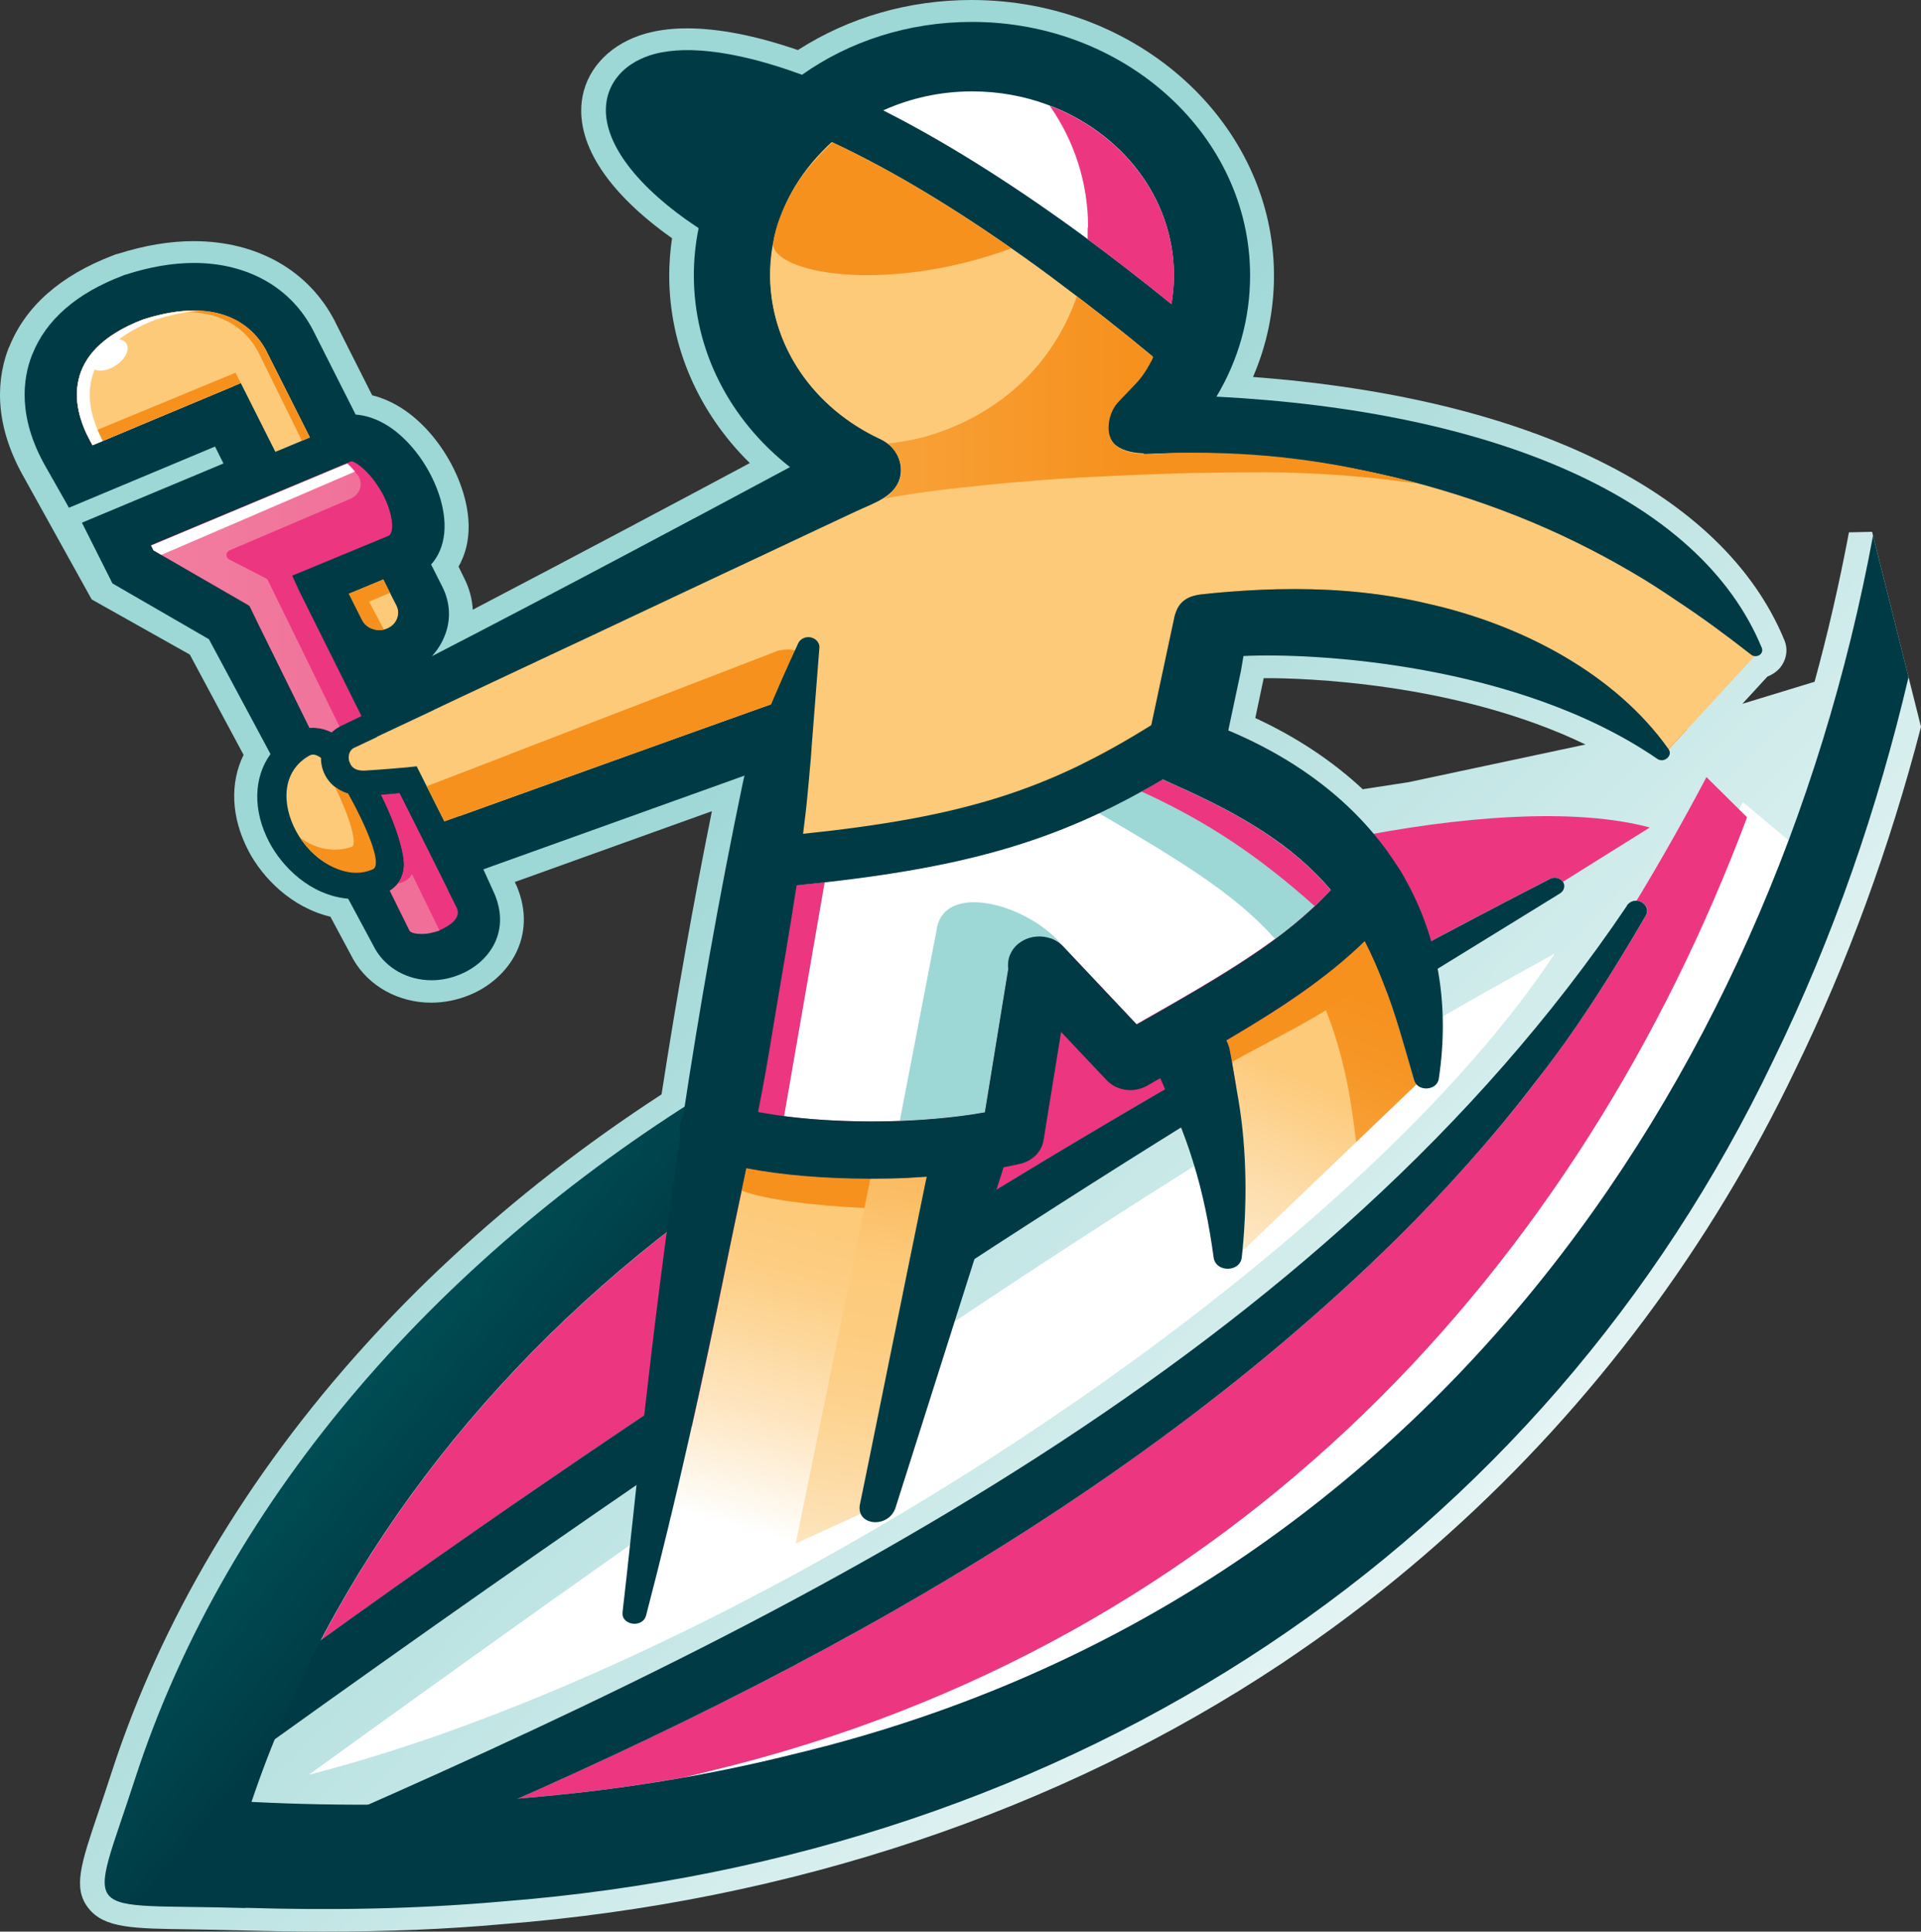
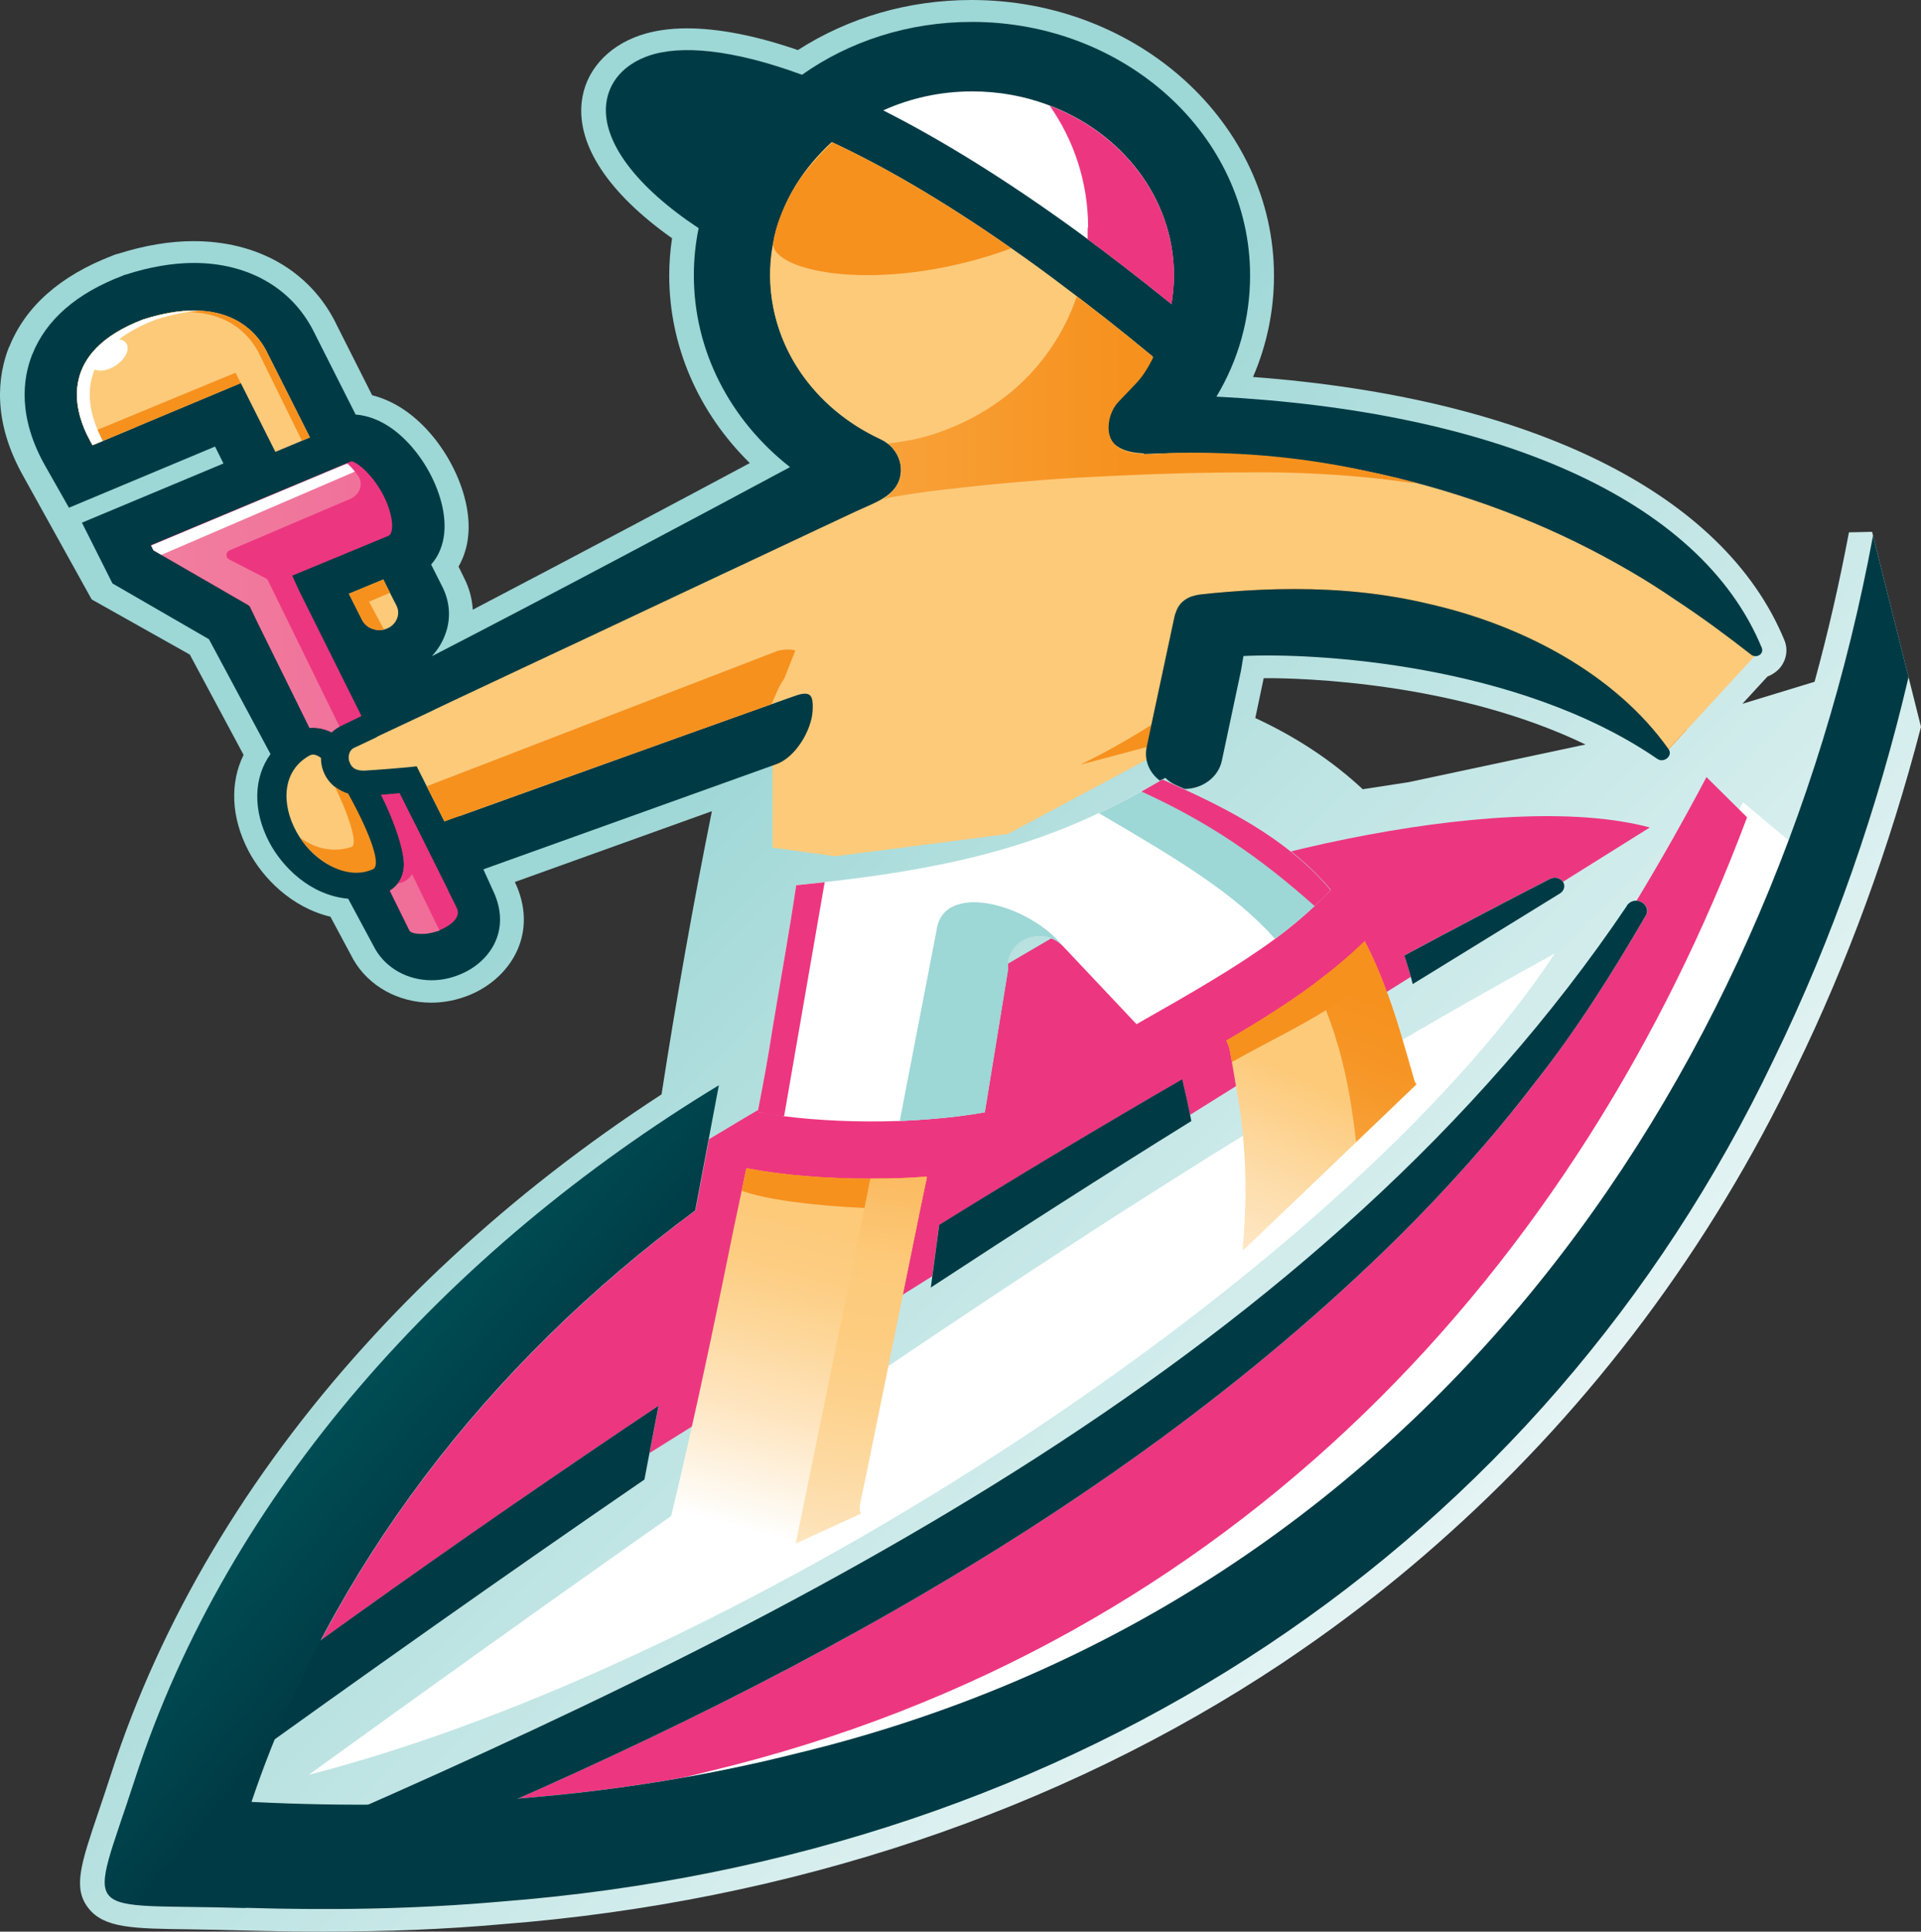
<svg xmlns="http://www.w3.org/2000/svg" xmlns:xlink="http://www.w3.org/1999/xlink" id="Layer_2" viewBox="0 0 185 186">
  <rect x="0" y="0" width="185" height="186" fill="#333333" stroke="none" />
  <defs>
    <style>.cls-1{fill:url(#linear-gradient);}.cls-2{fill:#003b45;}.cls-3{fill:#ed3680;}.cls-4{fill:#fdca7a;}.cls-5{fill:#fff;}.cls-6{fill:#f6911e;}.cls-7{fill:#9dd7d6;}.cls-8{fill:url(#linear-gradient-8);}.cls-9{fill:url(#linear-gradient-9);}.cls-10{fill:url(#linear-gradient-3);}.cls-11{fill:url(#linear-gradient-4);}.cls-12{fill:url(#linear-gradient-2);}.cls-13{fill:url(#linear-gradient-6);}.cls-14{fill:url(#linear-gradient-7);}.cls-15{fill:url(#linear-gradient-5);}.cls-16{fill:url(#linear-gradient-14);}.cls-17{fill:url(#linear-gradient-15);}.cls-18{fill:url(#linear-gradient-16);}.cls-19{fill:url(#linear-gradient-17);}.cls-20{fill:url(#linear-gradient-13);}.cls-21{fill:url(#linear-gradient-12);}.cls-22{fill:url(#linear-gradient-10);}.cls-23{fill:url(#linear-gradient-11);}</style>
    <linearGradient id="linear-gradient" x1="-506.75" y1="341" x2="-380.07" y2="217.1" gradientTransform="translate(564 422.15) scale(1 -1)" gradientUnits="userSpaceOnUse">
      <stop offset="0" stop-color="#9dd7d6" />
      <stop offset=".2" stop-color="#b7e1e0" />
      <stop offset=".53" stop-color="#def1f1" />
      <stop offset=".79" stop-color="#f6fbfb" />
      <stop offset=".95" stop-color="#fff" />
    </linearGradient>
    <linearGradient id="linear-gradient-2" x1="-566.19" y1="402.72" x2="-421.77" y2="265.71" gradientTransform="translate(564 422.15) scale(1 -1)" gradientUnits="userSpaceOnUse">
      <stop offset=".03" stop-color="#9dd7d6" />
      <stop offset=".06" stop-color="#bae3e2" />
      <stop offset=".09" stop-color="#d3edec" />
      <stop offset=".12" stop-color="#e7f5f4" />
      <stop offset=".16" stop-color="#f4fafa" />
      <stop offset=".21" stop-color="#fcfefe" />
      <stop offset=".31" stop-color="#fff" />
    </linearGradient>
    <linearGradient id="linear-gradient-3" x1="-583.51" y1="355.81" x2="-413.45" y2="277.83" gradientTransform="translate(564 422.15) scale(1 -1)" gradientUnits="userSpaceOnUse">
      <stop offset="0" stop-color="#9dd7d6" />
      <stop offset=".04" stop-color="#aeb3c3" />
      <stop offset=".1" stop-color="#c97ea6" />
      <stop offset=".16" stop-color="#dc5691" />
      <stop offset=".21" stop-color="#e83e84" />
      <stop offset=".24" stop-color="#ed3680" />
    </linearGradient>
    <linearGradient id="linear-gradient-4" x1="-562.88" y1="401.44" x2="-419.31" y2="261.54" gradientTransform="translate(564 422.15) scale(1 -1)" gradientUnits="userSpaceOnUse">
      <stop offset="0" stop-color="#9dd7d6" />
      <stop offset=".05" stop-color="#aeb3c3" />
      <stop offset=".14" stop-color="#c97ea6" />
      <stop offset=".21" stop-color="#dc5691" />
      <stop offset=".27" stop-color="#e83e84" />
      <stop offset=".31" stop-color="#ed3680" />
    </linearGradient>
    <linearGradient id="linear-gradient-5" x1="-597.98" y1="408.37" x2="-440.48" y2="259.48" gradientTransform="translate(564 422.15) scale(1 -1)" gradientUnits="userSpaceOnUse">
      <stop offset=".06" stop-color="#9dd7d6" />
      <stop offset=".09" stop-color="#7db8b9" />
      <stop offset=".14" stop-color="#488287" />
      <stop offset=".18" stop-color="#205b63" />
      <stop offset=".22" stop-color="#08434d" />
      <stop offset=".24" stop-color="#003b45" />
    </linearGradient>
    <linearGradient id="linear-gradient-6" x1="-454.92" y1="279.94" x2="-399.3" y2="402.1" gradientTransform="translate(564 422.15) scale(1 -1)" gradientUnits="userSpaceOnUse">
      <stop offset="0" stop-color="#fff" />
      <stop offset=".04" stop-color="#fefcf9" />
      <stop offset=".1" stop-color="#fef5e8" />
      <stop offset=".17" stop-color="#feeacc" />
      <stop offset=".24" stop-color="#fddba6" />
      <stop offset=".31" stop-color="#fdca7a" />
    </linearGradient>
    <linearGradient id="linear-gradient-7" x1="-493.46" y1="267.79" x2="-462.06" y2="383.6" gradientTransform="translate(564 422.15) scale(1 -1)" gradientUnits="userSpaceOnUse">
      <stop offset=".06" stop-color="#fff" />
      <stop offset=".07" stop-color="#fefcf7" />
      <stop offset=".15" stop-color="#fee6c2" />
      <stop offset=".22" stop-color="#fdd79a" />
      <stop offset=".27" stop-color="#fdcd82" />
      <stop offset=".31" stop-color="#fdca7a" />
    </linearGradient>
    <linearGradient id="linear-gradient-8" x1="-460.48" y1="254.67" x2="-421.47" y2="349.37" gradientTransform="translate(564 422.15) scale(1 -1)" gradientUnits="userSpaceOnUse">
      <stop offset="0" stop-color="#fff" />
      <stop offset=".06" stop-color="#fef9f1" />
      <stop offset=".18" stop-color="#feebcd" />
      <stop offset=".34" stop-color="#fdd493" />
      <stop offset=".41" stop-color="#fdca7a" />
      <stop offset=".46" stop-color="#fbbd65" />
      <stop offset=".59" stop-color="#f8a53e" />
      <stop offset=".69" stop-color="#f69626" />
      <stop offset=".75" stop-color="#f6911e" />
    </linearGradient>
    <linearGradient id="linear-gradient-9" x1="-485.37" y1="259.48" x2="-469.83" y2="373.75" gradientTransform="translate(564 422.15) scale(1 -1)" gradientUnits="userSpaceOnUse">
      <stop offset="0" stop-color="#fefcf8" />
      <stop offset=".09" stop-color="#feeacb" />
      <stop offset=".17" stop-color="#fddca8" />
      <stop offset=".24" stop-color="#fdd28e" />
      <stop offset=".3" stop-color="#fdcc7f" />
      <stop offset=".36" stop-color="#fdca7a" />
      <stop offset=".42" stop-color="#fbbd65" />
      <stop offset=".56" stop-color="#f8a53e" />
      <stop offset=".68" stop-color="#f69626" />
      <stop offset=".75" stop-color="#f6911e" />
    </linearGradient>
    <linearGradient id="linear-gradient-10" x1="-518.27" y1="268.2" x2="-380.39" y2="380.74" gradientTransform="translate(564 422.15) scale(1 -1)" gradientUnits="userSpaceOnUse">
      <stop offset="0" stop-color="#fff" />
      <stop offset=".05" stop-color="#fefcf9" />
      <stop offset=".12" stop-color="#fef5e8" />
      <stop offset=".21" stop-color="#feeacc" />
      <stop offset=".29" stop-color="#fddba6" />
      <stop offset=".38" stop-color="#fdca7a" />
    </linearGradient>
    <linearGradient id="linear-gradient-11" x1="-573.25" y1="313.54" x2="-502.47" y2="335.91" xlink:href="#linear-gradient-8" />
    <linearGradient id="linear-gradient-12" x1="-416.37" y1="261.75" x2="-567.74" y2="387.47" gradientTransform="translate(564 422.15) scale(1 -1)" gradientUnits="userSpaceOnUse">
      <stop offset=".45" stop-color="#003b45" />
      <stop offset="1" stop-color="#00b7af" />
    </linearGradient>
    <linearGradient id="linear-gradient-13" x1="-564.06" y1="371.57" x2="-379.1" y2="371.57" gradientTransform="translate(564 422.15) scale(1 -1)" gradientUnits="userSpaceOnUse">
      <stop offset=".06" stop-color="#9dd7d6" />
      <stop offset=".1" stop-color="#8abcbc" />
      <stop offset=".23" stop-color="#526d6f" />
      <stop offset=".25" stop-color="#476669" />
      <stop offset=".33" stop-color="#204f55" />
      <stop offset=".4" stop-color="#084049" />
      <stop offset=".44" stop-color="#003b45" />
    </linearGradient>
    <linearGradient id="linear-gradient-14" x1="-563.94" y1="355.8" x2="-378.88" y2="355.8" xlink:href="#linear-gradient-5" />
    <linearGradient id="linear-gradient-15" x1="-564" y1="335.94" x2="-379" y2="335.94" gradientTransform="translate(564 422.15) scale(1 -1)" gradientUnits="userSpaceOnUse">
      <stop offset="0" stop-color="#f289a4" />
      <stop offset=".09" stop-color="#f17d9f" />
      <stop offset=".43" stop-color="#ee568e" />
      <stop offset=".7" stop-color="#ed3e83" />
      <stop offset=".87" stop-color="#ed3680" />
    </linearGradient>
    <linearGradient id="linear-gradient-16" x1="-564.16" y1="364.54" x2="-379.14" y2="364.54" xlink:href="#linear-gradient-15" />
    <linearGradient id="linear-gradient-17" x1="-534.16" y1="383.84" x2="-455.64" y2="383.84" gradientTransform="translate(564 422.15) scale(1 -1)" gradientUnits="userSpaceOnUse">
      <stop offset="0" stop-color="#fdca7a" />
      <stop offset="1" stop-color="#f6911e" />
    </linearGradient>
  </defs>
  <g id="Layer_1-2">
    <path class="cls-1" d="M.88,33.43c1.56-3.92,4.91-6.88,9.96-8.82l.31-.12,.21-.05c2.55-.81,5-1.22,7.28-1.22,6.11,0,11.09,2.81,13.62,7.73l.09,.19,3.49,6.92c.99,.25,1.95,.67,2.88,1.27,3.94,2.54,6.8,8.06,6.37,12.25-.1,1.08-.42,2.08-.93,2.98l.55,1.12c.49,.97,.76,1.99,.82,3.03,9.93-5.19,20.93-11.04,26.68-14.12-4.97-4.88-7.76-11.31-7.76-18.06,0-1.19,.09-2.39,.27-3.59-6.08-4.3-9.17-8.93-8.7-13.12,.33-2.92,2.41-5.31,5.59-6.41,1.32-.45,2.85-.68,4.55-.68,3.04,0,6.64,.7,10.68,2.09,4.91-3.15,10.67-4.82,16.72-4.82,16.06,0,29.13,11.91,29.13,26.55,0,3.36-.69,6.68-2.02,9.75,26.79,2.02,45.35,11.19,51.18,25.36,.38,.93,.18,1.98-.52,2.75-.32,.33-.69,.57-1.12,.74l-2.41,2.62,6.95-2.12c1.29-4.7,2.4-9.55,3.31-14.39l2.23-.05,4.71,18.78c-3.03,11.65-7.09,22.73-12.08,32.96-8.16,17.08-19.54,32.29-33.41,44.74-3.1,2.8-6.34,5.46-9.68,7.96-2.08,1.57-4.23,3.07-6.4,4.53-21.45,14.27-47.4,22.94-75.02,25.1-5.45,.49-11.1,.72-17.26,.72-2.44,0-4.99-.04-7.6-.11-1.99-.06-3.73-.08-5.24-.11-5.5-.07-8.26-.11-9.78-2.02-1.54-1.94-.75-4.26,.97-9.34,.37-1.09,.78-2.31,1.23-3.7,4.76-14.68,13.09-28.65,24.35-41.1,2.62-2.9,5.39-5.72,8.33-8.44,6.13-5.71,12.93-11.01,20.3-15.8,1.44-9.3,3.07-18.45,4.85-27.27l-18.98,6.82,.19,.41c2.02,4.81-.75,8.9-4.52,10.46-1.2,.49-2.44,.75-3.72,.75-3.15,0-6.01-1.58-7.49-4.14l-2.22-4.14c-3.79-.9-6.55-3.78-7.88-6.32-1.71-3.25-1.8-6.6-.48-9.26l-5.18-9.66-9.45-5.31-6.53-11.77C-.81,40.48-.2,36.14,.86,33.43h.01Zm130.39,42.56l4.37-.67,17.05-3.63c-12.55-6.05-27.49-6.39-30.67-6.39h-.32l-.81,3.84c3.97,1.84,7.45,4.15,10.35,6.86h.01Z" />
    <path class="cls-4" d="M169.7,62.37l-9,9.78-11.51-8-16.84-3.82h-11.94l-4.57,1.88-.48,6.99v4.62l-4.05-1.13-14.26,7.62-16.63,2.14-6.02-.83v-9.42l-33.71,11.16-4.94-14.05,34.89-19.16,9.38-6.61-7-7.77-2.38-14.91,9.23-10.34,31.45,19.11,4.2,4-2.49,6.97,17.68,1.02,19.94,6.36,13.21,7.01,5.84,7.4Z" />
    <path class="cls-12" d="M51.31,174.35c9.08-.72,18.07-2.13,26.83-4.34,48.5-11.7,80.1-46.74,95.53-87.9l-5.81-4.86c-23.72,44.84-51.22,68.96-116.55,97.1Z" />
    <path class="cls-10" d="M49.56,144.78c4.6-3.17,9.23-6.32,13.87-9.42l-.87,4.55,27.22-17.02,.66-4.92c7.72-4.79,15.52-9.47,23.42-14.03,.27,1.15,.53,2.27,.75,3.41l21.26-13.29c-.19-.71-.4-1.39-.63-2.06,4.66-2.51,9.35-4.97,14.05-7.39,.4-.2,.93-.1,1.2,.26,0,0,.01,.03,.03,.04l8.36-5.23c-14.55-3.92-44.35,3.48-56.69,10.12l-30.49,17.85-3.42,2.05-1.3,6.86c-15.25,11.28-27.67,25.39-36.05,41.36,6.16-4.44,12.36-8.81,18.62-13.12h0Z" />
    <path class="cls-11" d="M49.9,173.18c5.33-.42,10.64-1.08,15.87-2.01,.9-.21,1.8-.42,2.68-.65,50.67-12.21,83.68-48.81,99.8-91.82l-3.91-3.87c-2.19,4.14-4.43,8.1-6.74,11.91,.69,.03,1.33,.7,.91,1.42-3.22,5.53-6.79,11.17-10.8,16.24-3.87,5.07-8.54,10.27-13.12,14.81-23.63,23.29-53.5,40.18-84.68,53.97Z" />
    <path class="cls-15" d="M156.68,87.22c-29.08,43.1-79.33,68.41-128.11,89.57-1.35,.57-1.92,2.03-1.29,3.26,.61,1.19,2.17,1.72,3.49,1.19,37.9-15.24,75.39-34.01,103.81-62.03,4.58-4.53,9.26-9.75,13.12-14.81,4.03-5.07,7.58-10.71,10.8-16.24,.6-1.07-1.09-2.05-1.84-.94h.01Zm-6.19-2.35c.29,.38,.16,.89-.24,1.15-4.73,2.92-9.47,5.83-14.2,8.74-.24-.96-.51-1.86-.81-2.75,4.66-2.51,9.35-4.97,14.05-7.39,.4-.2,.93-.1,1.2,.26h0Zm-60.05,33.08c7.72-4.79,15.52-9.46,23.42-14.03,.32,1.35,.61,2.66,.87,4.03-8.45,5.24-16.81,10.6-25.09,16.03l.81-6.04ZM18.18,167.22c10.31-7.63,20.77-15.13,31.37-22.44,4.6-3.17,9.23-6.32,13.87-9.42l-1.36,7.11c-13.65,9.36-27.13,18.9-40.54,28.56-2.88,1.93-5.98-1.76-3.34-3.81Z" />
    <path class="cls-5" d="M149.74,91.81c-20.09,30.43-77.82,68.27-120.01,79.09,42.76-30.89,80.89-57.65,120.01-79.09Z" />
    <path class="cls-13" d="M118.1,100.18c.12,.26,.24,.55,.32,.86l.22,1.22c.14,.79,.49,2.92,.63,3.74,.79,4.73,.84,9.68,.38,14.41l.34-.27,16.42-15.71c-.1-.11-.18-.26-.22-.42-.94-3.22-1.77-6.38-2.95-9.31-.13-.36-.28-.72-.43-1.09-.42-1-.87-1.99-1.38-2.96-1.48,1.45-3.09,2.77-4.81,4.06-2.53,1.88-5.36,3.66-8.51,5.5h0Z" />
    <path class="cls-2" d="M3.11,34.13c1.32-3.33,4.25-5.89,8.7-7.58l.16-.07,.12-.03c2.32-.75,4.54-1.13,6.58-1.13,5.17,0,9.36,2.36,11.49,6.5l.04,.08,4.05,8.02c1.06,.08,2.11,.45,3.15,1.11,3.28,2.12,5.74,6.84,5.38,10.33-.12,1.16-.54,2.2-1.26,3l1.09,2.16c.76,1.52,.84,3.21,.19,4.77-.28,.7-.7,1.34-1.21,1.9,11.48-5.91,26.44-13.89,34.49-18.21-5.83-4.58-9.26-11.25-9.26-18.48,0-1.54,.16-3.07,.46-4.53-6.01-3.97-9.3-8.34-8.9-11.96,.24-2.13,1.72-3.82,4.09-4.64,3.01-1.04,7.97-.67,14.77,1.83,4.52-3.2,10.2-5.09,16.36-5.09,14.77,0,26.79,10.95,26.79,24.42,0,4.15-1.12,8.13-3.25,11.68-1.18,1.97-2.67,3.81-4.44,5.45-.82,.01-1.68,.12-2.56,.08-1-.04-2.16-.23-2.85-.96-.48-.51-.63-1.17-.57-1.82,.06-.89,.3-1.83,.97-2.47,1.3-1.26,2.49-2.55,3.33-4.1-13.08-10.83-23.3-17.11-30.85-20.62-3.69,3.22-5.98,7.76-5.98,12.76,0,6.69,4.06,12.73,10.61,15.77,.9,.42,1.57,1.16,1.86,2.05,.07,.23,.12,.48,.15,.72,.06,.87-.25,1.75-.88,2.4l.13,.12-.55,.26c-.42,.33-45.55,21.46-45.55,21.46l4.25,9.29,31.85-11.44c1.89-.68,2.29-.49,2.2,1.27-.1,1.86-1.62,4.49-3.51,5.16l-28.2,10.12,1.08,2.38c1.57,3.73-.61,6.64-3.33,7.74-.88,.37-1.8,.56-2.74,.56-2.28,0-4.34-1.13-5.42-2.99l-2.61-4.86c-3.66-.33-6.35-3.07-7.6-5.44-1.62-3.09-1.5-6.26,.12-8.49l-5.93-11.06-9.29-5.37-2.94-5.85,13.63-5.7-.81-1.63-14.07,5.89-2.23-3.93c-2.73-4.77-2.22-8.51-1.32-10.79l-.03-.03Z" />
    <path class="cls-14" d="M62.32,155.18l14.29-6.54,6.28-2.88c-.1-.25-.15-.55-.07-.89,.1-.37,3.72-18.27,5.8-28.43,.21-.98,.39-1.9,.57-2.72,.03-.14,.06-.27,.07-.41-.6,.04-1.2,.08-1.78,.11-1.21,.06-2.44,.08-3.66,.08-4.3,0-8.48-.34-11.94-1.01-.15,.72-.31,1.45-.45,2.17-.51,2.35-1,4.7-1.47,7.06-2.28,11.2-4.72,22.36-7.63,33.46h-.01Z" />
    <path class="cls-4" d="M33.6,57.17l1.27,2.53c.31,.61,.97,.97,1.66,.97,.15,0,.3-.01,.45-.05,.1-.03,.19-.05,.3-.1,.91-.38,1.32-1.38,.9-2.21l-.63-1.23-.64-1.28-3.33,1.38h.01Z" />
    <path class="cls-4" d="M8.36,41.82c.24,.49,.45,.86,.55,1.05l14.28-5.98,3.33,6.62,3.33-1.39-4.21-8.36c-.69-1.32-2.56-3.86-6.95-3.86-1.38,0-3,.25-4.91,.86-8.18,3.13-6.58,8.63-5.42,11.06h.01Z" />
    <path class="cls-4" d="M8.36,41.82c.24,.49,.45,.86,.55,1.05l4.2-1.76c-.06-.11-.12-.23-.18-.37-1.12-2.36-2.67-7.63,4.79-10.8-1.15,.1-2.46,.34-3.94,.82-8.18,3.13-6.58,8.63-5.42,11.06Z" />
    <path class="cls-6" d="M17.93,30.05c4.39,0,6.26,2.54,6.95,3.86l4.19,8.52,.76-.31-4.21-8.36c-.69-1.32-2.56-3.86-6.95-3.86-.93,0-1.98,.11-3.15,.38,.87-.16,1.68-.23,2.4-.23Z" />
-     <path class="cls-4" d="M8.83,42.75s.06,.1,.07,.12l13.59-5.68-.06-.14-13.6,5.7Z" />
    <path class="cls-8" d="M126.61,94.67c.4,.89,.76,1.75,1.08,2.59,1.59,4.08,2.34,7.81,2.91,12.7l5.81-5.56c-.1-.11-.18-.26-.22-.42-.94-3.22-1.77-6.38-2.95-9.31-.13-.36-.28-.72-.43-1.09-.42-1-.87-1.99-1.38-2.96-1.48,1.45-3.09,2.77-4.81,4.06Z" />
    <path class="cls-6" d="M118.1,100.18c.12,.26,.24,.55,.32,.86l.22,1.22c3.54-1.97,6.26-3.26,9.05-4.98,1.63-1.01,3.27-2.16,5.11-3.69-.42-1-.87-1.99-1.38-2.96-1.48,1.45-3.09,2.77-4.81,4.06-2.53,1.88-5.36,3.66-8.51,5.5Z" />
    <path class="cls-6" d="M71.42,114.65c2.29,.87,6.98,1.45,11.82,1.67,1.81,.1,3.64,.12,5.38,.11,.21-.98,.39-1.9,.57-2.72,.03-.14,.06-.27,.07-.41-.6,.04-1.2,.08-1.78,.11-1.21,.06-2.44,.08-3.66,.08-4.3,0-8.48-.34-11.94-1.01-.15,.72-.31,1.45-.45,2.17h-.01Z" />
    <path class="cls-5" d="M85.06,10.63c5.48,2.77,11.82,6.65,18.95,11.85,2.8,2.05,5.74,4.32,8.8,6.79,.15-.9,.24-1.83,.24-2.77,0-7.44-5.06-13.82-12.21-16.43-2.23-.82-4.66-1.27-7.21-1.27-3.07,0-5.98,.66-8.55,1.82h-.01Z" />
    <path class="cls-9" d="M82.89,145.75c-.1-.25-.15-.55-.07-.89,.1-.37,3.72-18.27,5.8-28.43,.21-.98,.39-1.9,.57-2.72,.03-.14,.06-.27,.07-.41-.6,.04-1.2,.08-1.78,.11-1.21,.06-2.44,.08-3.66,.08l-.57,2.83-6.62,32.31,6.28-2.88h-.01Z" />
    <path class="cls-6" d="M33.6,57.17l1.27,2.53c.31,.61,.97,.97,1.66,.97,.15,0,.3-.01,.45-.05l-1.44-2.68,2.02-.86-.64-1.28-3.33,1.38Z" />
    <path class="cls-6" d="M8.36,41.82c.24,.49,.45,.86,.55,1.05l14.28-5.98-.51-1-14.34,5.93h.01Z" />
    <path class="cls-22" d="M149.13,64.14h.06s11.51,8.02,11.51,8.02l9-9.78-5.84-7.4-7.04-3.73-7.68,12.89Z" />
    <path class="cls-23" d="M162.46,70.23c-8.81-14.14-31.37-21.44-52.83-16.42-2.28,.53-3.93,2.34-4.12,4.48l-1.39,15.32,9.59-2.54,1.02-11.23,5.68,.49,21.95,2.85,14.65,7.14,3.69,1.83,1.77-1.93h0Z" />
    <path class="cls-4" d="M29.82,72.75c.31-.18,.69-.07,1.09,.23,0,.33,.04,.66,.13,.98,.34,1.2,1.24,2.08,2.46,2.46,1.74,3.1,3.13,7.01,2.38,7.27-6.05,1.99-11.48-7.93-6.07-10.94Z" />
    <path class="cls-4" d="M33.66,73.35c.12,.42,.45,.9,1.5,.85,.67-.04,1.51-.1,2.26-.16,.96-.08,1.75-.15,1.77-.15l.94-.1,.13,.26,2.53,5.03,31.19-11.21c.43-.85,.93-1.68,1.53-2.5l1.09-2.73,.25-.66c.15-.38,.55-.66,1.02-.66,.61,0,1.11,.49,1.06,1.05l-.75,9.29c-.05,.87-.12,1.75-.19,2.61v.03c-.06,.66-.12,1.32-.18,1.97-.12,1.32-.28,2.66-.45,3.97,15.37-1.6,23.52-4.18,33.52-10.43l2.22-10.39c.11-.51,.65-.93,1-1.34,.48-.56,1.05-.78,1.78-.86,.6-.07,1.18-.12,1.78-.18,.19-.01,.39-.03,.58-.05,2.11-.18,4.27-.27,6.4-.27,4.33,0,8.64,.41,12.85,1.41,9.07,2.03,18.05,6.77,23.18,14.01l8.28-8.99c-.1,0-.21-.05-.3-.14-2.41-1.87-4.78-3.62-7.22-5.23-3.49-2.35-7.16-4.47-11.03-6.28-3.78-1.78-7.73-3.28-11.79-4.44-4.45-1.27-8.99-2.29-13.62-2.9-2.67-.34-5.35-.55-8.04-.6-1.26-.03-2.53,0-3.79,0-1.21,.04-2.43,.19-3.64,.05-.93-.1-1.92-.41-2.43-1.12-.28-.4-.4-.87-.4-1.34,0-.79,.24-1.58,.67-2.27,.5-.75,1.15-1.24,1.71-1.93,.5-.61,1.08-1.23,1.48-1.9,.15-.23,.42-.72,.43-.75-2.97-2.46-5.78-4.67-8.45-6.66-1.8-1.37-3.52-2.62-5.2-3.78-6.79-4.74-12.51-7.99-17.2-10.17-.07-.03-.9,.83-.97,.91-.33,.34-.64,.68-.94,1.04-.6,.71-1.14,1.47-1.62,2.25-.96,1.58-1.65,3.29-2.05,5.05-.88,3.88-.27,7.96,1.69,11.5,.09,.15,.18,.31,.27,.46,1.89,3.15,4.72,5.48,8.11,7.25,.55,.29,1.08,.61,1.44,1.11,.54,.7,.79,1.57,.67,2.42-.31,2.08-2.49,2.72-4.27,3.55-1.35,.63-2.7,1.27-4.05,1.9-1.87,.89-3.76,1.76-5.63,2.65-2.19,1.02-4.39,2.06-6.58,3.09-2.29,1.08-4.58,2.16-6.88,3.24-2.17,1.02-4.34,2.05-6.52,3.06-1.84,.86-3.67,1.73-5.51,2.59-1.29,.6-2.58,1.22-3.87,1.82-.52,.25-1.03,.49-1.56,.74h-.01s-.04,.03-.06,.04c-.02,.01-.03,.01-.06,.03l-.42,.2-5,2.35v.03l-2.22,1.05c-.45,.2-.6,.81-.46,1.28v.05Z" />
    <path class="cls-5" d="M8.36,41.82c.24,.49,.45,.86,.55,1.05l.99-.41c-.09-.18-.19-.4-.31-.63-1.15-2.43-2.76-7.93,5.42-11.06,1.63-.52,3.06-.78,4.28-.85-.19,0-.39-.01-.6-.01-1.38,0-3,.25-4.91,.86-8.18,3.13-6.58,8.63-5.42,11.06h0Z" />
    <path class="cls-4" d="M82.34,64.95l-15.51,5.5-1.35-6.88,17.68-2.91-.82,4.29Z" />
    <path class="cls-3" d="M104.75,21.91c0,.37,0,.75-.01,1.12,2.59,1.91,5.27,3.99,8.08,6.26,.15-.9,.24-1.83,.24-2.76,0-7.36-4.96-13.68-11.97-16.35,2.34,3.33,3.7,7.39,3.7,11.73h-.03Z" />
    <path class="cls-21" d="M23.68,183.71c8.18,.25,16.39,.12,24.54-.6,55.73-4.33,100.35-34.51,122.58-81.06,5.78-11.85,10.04-24.24,13-36.85l-3.42-13.62c-9.86,53.04-43.93,102.85-103.66,117.26-16.99,4.29-34.8,5.56-52.5,4.67,7.54-22.41,22.67-42.13,42.73-56.95l2.28-12.06c-26.16,15.86-47.27,39.2-56.23,66.8-4.51,13.92-5.68,11.94,10.65,12.43v-.03Z" />
    <path class="cls-6" d="M49.17,72.6l-8.08,3.11,1.71,3.39,10.86-3.92,20.63-7.38c.43-.86,.64-1.63,1.23-2.44l1.08-2.73c-.48-.12-1.05-.12-1.68,.03l-25.77,9.94h.01Z" />
    <path class="cls-20" d="M109.16,37.98l.99,5.74c4.09-.19,8.18-.11,12.25,.27s8.15,1.07,12.12,2.03c3.97,.97,7.87,2.2,11.64,3.7,3.78,1.5,7.4,3.28,10.86,5.3,1.51,.87,2.98,1.82,4.4,2.79,2.44,1.6,4.81,3.35,7.22,5.23,.27,.22,.69,.18,.91-.05,.17-.18,.2-.41,.12-.6-5.95-14.45-25.81-22.82-52.56-24.2-2.59-.14-5.27-.2-8-.2h.03Z" />
    <path class="cls-16" d="M111.7,75.2c.18-.1,.35-.2,.52-.3,.3,.29,.66,.55,1.11,.76,.23,.11,.45,.2,.69,.31h.04c1.72,0,3.27-1.11,3.61-2.72l1.84-8.66,.24-1.42c6.62-.33,26.4,.67,39.85,9.9,.64,.45,1.54-.3,1.09-.93-5.12-7.24-14.11-11.98-23.18-14.01-4.19-1-8.52-1.41-12.85-1.41-2.14,0-4.28,.1-6.4,.27-.91,.07-1.83,.16-2.73,.26-.22,.03-.43,.08-.63,.14-.58,.16-1.08,.51-1.38,.98-.11,.16-.2,.36-.27,.55-.06,.16-.12,.33-.15,.49l-2.22,10.39-.45,2.14c-.27,1.24,.25,2.47,1.26,3.22h-.01Z" />
    <path class="cls-3" d="M38.84,82.5c.07,.45,.09,.83,.04,1.13-.1,.92-.6,1.68-1.35,2.14l1.9,3.85c.09,.12,.3,.2,.55,.23,.13,.01,.28,.03,.45,.03,.55,0,1.83-.27,1.87-.29,.58-.25,2.17-1.01,1.71-2.12l-.85-1.71-2.7-5.42-1.99-3.96c-.49,.04-1.14,.1-1.77,.15,1.08,2.16,1.9,4.41,2.13,5.95Z" />
    <path class="cls-3" d="M14.56,52.54l.22,.45,.76,.44,8.35,4.82,.13,.07,.06,.11h0s.76,1.58,.76,1.58l4.97,10.08c.1,0,.21-.01,.33-.01,.61,0,1.21,.15,1.8,.44,.22-.22,.48-.4,.76-.55,.07-.04,.13-.07,.21-.1l1.9-.92-6.01-12.07-.66-1.45,3.61-1.49,3.33-1.38,2.32-.96c.43-.18,.49-1.19,.13-2.38-.25-.86-.64-1.67-1.09-2.34-.49-.78-1.05-1.39-1.53-1.82-.27-.23-.52-.41-.73-.52-.13-.07-.25-.11-.34-.11h-.03l-.37,.16-1.93,.81-16.96,7.1h0Z" />
    <path class="cls-17" d="M37.56,85.78l1.9,3.85c.25,.34,1.2,.31,1.51,.29,.54-.04,1.32-.3,1.36-.31l-2.65-5.44-.82-1.68c.07,.45,.09,.83,.04,1.13-.1,.92-.6,1.68-1.35,2.14h0Z" />
    <path class="cls-18" d="M14.56,52.54l.22,.45,.76,.44,8.35,4.82c.07,.04,.15,.11,.19,.18h0s.76,1.58,.76,1.58l4.97,10.08c.1,0,.21-.01,.33-.01,.61,0,1.21,.15,1.8,.44,.22-.22,.48-.4,.76-.55l-6.89-14.07c-.05-.1-.12-.18-.24-.23l-3.48-1.79c-.39-.19-.37-.71,.03-.89l11.63-4.96c.94-.41,1.29-1.5,.69-2.28-.09-.12-.19-.23-.28-.36-.15-.19-.3-.36-.45-.51-.16-.16-.42-.22-.64-.12l-1.57,.66-16.96,7.1h.01Z" />
    <path class="cls-5" d="M14.56,52.54l.22,.45,.76,.44,18.64-8.02c-.25-.31-.51-.57-.73-.78l-1.95,.81-16.96,7.1h.01Z" />
    <path class="cls-5" d="M8.83,35.37c-.45-.51-.09-1.46,.82-2.12,.9-.66,2-.79,2.45-.27,.45,.51,.09,1.46-.82,2.12-.9,.66-2,.79-2.45,.27Z" />
    <path class="cls-5" d="M72.97,107.07c.09,.01,.18,.03,.25,.06,.72,.14,1.48,.26,2.28,.35,3.25,.42,7.18,.6,11.12,.46,.79-.04,1.59-.08,2.38-.14,1.56-.11,3.1-.27,4.57-.49,.42-.07,.84-.14,1.26-.21l2.25-13.81c-.13-.92,.21-1.84,1.02-2.49,1.26-.98,3.16-.86,4.25,.29l7.1,7.53c5.38-3.05,9.74-5.56,13.35-8.22,1.38-1.02,2.65-2.08,3.82-3.18,.54-.51,1.05-1.01,1.53-1.54-3.67-4.37-8.73-7.25-14.14-9.72l-2.05-.93c-.09,.05-.18,.11-.25,.15-.6,.34-1.18,.68-1.77,1.01-1.38,.75-2.73,1.46-4.11,2.1-7.42,3.5-15.15,5.39-26.4,6.65-.88,.1-1.81,.19-2.74,.29-.69,4.63-1.53,9.25-2.29,13.86-.4,2.62-.88,5.22-1.39,7.81,0,0-.01,.11-.03,.16Z" />
    <path class="cls-7" d="M105.83,78.3c7.58,4.44,13,7.66,16.97,12.11,1.38-1.02,2.65-2.08,3.82-3.18,.54-.51,1.05-1.01,1.53-1.54-3.67-4.37-8.73-7.25-14.14-9.72l-2.05-.93c-.09,.05-.18,.11-.25,.15-.6,.34-1.18,.68-1.77,1.01-1.38,.75-2.73,1.46-4.11,2.1Z" />
    <path class="cls-3" d="M109.92,76.21c6.43,2.94,11.33,6.26,16.69,11.04,.54-.51,1.05-1.01,1.53-1.54-3.67-4.37-8.73-7.25-14.14-9.72l-2.05-.93c-.09,.05-.18,.11-.25,.15-.6,.34-1.18,.68-1.77,1.01Z" />
    <path class="cls-7" d="M86.64,107.95c.79-.04,1.59-.08,2.38-.14,1.56-.11,3.1-.27,4.57-.49,.42-.07,.84-.14,1.26-.21l2.25-13.81c-.13-.92,.21-1.84,1.02-2.49,1.26-.98,3.16-.86,4.25,.29-3.3-4.07-11.58-6.31-12.18-1.49l-3.54,18.32h-.01Z" />
    <path class="cls-3" d="M72.99,106.92l-.03,.16,.96,.21c.72,.14,.78,.11,1.59,.2l3.91-22.54c-.88,.1-1.81,.19-2.74,.29-.69,4.63-1.53,9.25-2.29,13.86-.4,2.62-.88,5.22-1.39,7.81Z" />
-     <path class="cls-2" d="M59.95,155.27c1.11-9.4,2.58-25.69,5.57-45.94-.13-.55-.1-1.13,.15-1.69,.03-.08,.09-.15,.13-.22,1.5-9.92,3.37-20.72,5.75-32.11,.73-3.54,5.3-13.32,5.3-13.32,.15-.38,.55-.64,1-.64,.61,0,1.11,.48,1.06,1.04l-.73,9.3c-.05,.87-.12,1.73-.21,2.61v.03c-.06,.66-.12,1.31-.18,1.97-.12,1.32-.28,2.66-.45,3.99,15.39-1.61,23.51-4.19,33.52-10.45,.24-.15,.48-.3,.73-.46,.91-.57,2.08-.57,2.97-.05,.57-.05,1.18,.01,1.83,.25,.63,.23,1.26,.48,1.89,.75,7.16,3,12.68,7.44,16.2,12.93,.32,.44,.57,.87,.84,1.38,3.13,5.54,4.32,12.07,3.24,19.24-.18,1.17-2.07,1.27-2.38,.11-.94-3.22-1.77-6.38-2.95-9.31-.52-1.35-1.11-2.72-1.8-4.06-3.66,3.56-8.05,6.45-13.33,9.56,.14,.26,.24,.55,.32,.86l.22,1.2c.14,.79,.49,2.92,.64,3.74,.82,4.94,.84,10.16,.31,15.08-.15,1.46-2.5,1.49-2.71,.04-.43-3.18-1.06-6.32-2.01-9.32-.81-2.65-1.99-5.37-3.13-7.96l-1.29,.74c-.49,.27-1.05,.41-1.59,.41-.85,0-1.69-.33-2.29-.96l-4.38-4.64-1.69,10.43c-.18,1.11-1.08,1.99-2.26,2.27-.51,.12-1.05,.23-1.59,.33l-10.41,32.79c-.69,2.03-3.81,1.74-3.43-.31,.1-.41,4.45-21.93,6.35-31.17,.03-.14,.06-.27,.09-.4-.6,.04-1.18,.08-1.78,.11-1.21,.06-2.44,.08-3.66,.08-4.28,0-8.48-.34-11.94-1.01-.64,3.07-1.3,6.15-1.93,9.23-2.31,11.34-4.78,22.6-7.72,33.84-.34,1.26-2.41,.92-2.26-.29h-.01Zm29.07-47.46c1.56-.11,3.1-.27,4.57-.49,.42-.07,.84-.14,1.26-.21l2.25-13.81c-.13-.9,.21-1.84,1.02-2.47,1.26-.98,3.16-.86,4.25,.29l7.1,7.53c8.36-4.74,14.28-8.17,18.7-12.95-3.67-4.37-8.73-7.25-14.14-9.72l-2.05-.93c-.09,.05-.18,.11-.25,.15-10.07,5.91-19.12,8.48-35.01,10.05-.7,4.63-1.53,9.25-2.29,13.86-.42,2.66-.9,5.33-1.42,7.96,4.19,.82,10.23,1.15,16.05,.74h-.01Z" />
    <path class="cls-19" d="M85.8,42.99c.54,.52,.88,1.2,.97,1.93,.01,.16,.03,.33,.03,.51-.04,1.02-.81,2.09-1.75,2.65,.39-.12,.57-.16,.75-.19,.21-.04,.42-.08,.63-.11,.45-.08,.9-.15,1.35-.22,1.02-.15,2.04-.29,3.06-.41,1.02-.12,2.05-.23,3.07-.34,2.17-.23,4.34-.42,6.52-.59,2.34-.18,4.67-.3,7.01-.41,2.34-.11,4.81-.2,7.21-.26,2.4-.05,4.81-.07,7.22-.07,2.37,.01,4.73,.1,7.1,.27,.31,.03,.63,.04,.93,.07,1.17,.1,2.32,.2,3.49,.34,.58,.07,1.15,.14,1.74,.22,.3,.04,.58,.08,.88,.12,.07,0,.5,.03,.51,.04-1.89-.51-3.27-.82-5.15-1.23-3.4-.75-7.34-1.3-10.83-1.53-1.78-.12-3.57-.18-5.33-.18-.9,0-1.8,0-2.7,.04-.84,.03-1.71,.15-2.53,.07-.63-.05-1.2-.11-1.78-.36-.36-.15-.7-.37-.94-.66-.52-.61-.58-1.45-.43-2.21,.12-.6,.37-1.19,.78-1.67,.54-.61,1.68-1.71,2.19-2.34,.56-.68,1.2-1.88,1.26-2.08-2.56-2.12-5.02-4.06-7.37-5.86,.03,.03-.18,.51-.19,.56-.96,2.58-2.46,5.01-4.43,7.07-.61,.64-1.27,1.24-1.96,1.8-2.29,1.83-5,3.22-7.91,4.06-.84,.23-1.66,.4-2.52,.53-.39,.05-.82,.12-1.2,.15,.13,.08,.25,.2,.37,.31v-.05Z" />
    <path class="cls-3" d="M36.72,76.55c1.39,2.79,2.34,5.74,2.17,7.09-.06,.55-.27,1.04-.57,1.45,.13-.04,.25-.07,.39-.12,.22-.07,.69-.29,.96-.79,.1-.18,.18-.41,.21-.68,.12-.92-.46-2.88-1.38-4.96,.24-.01,.46-.04,.66-.05l3.39,6.71c.13,.27,.36,.46,.63,.59l-2.7-5.42-1.99-3.96c-.49,.04-1.14,.1-1.77,.15h0Z" />
    <path class="cls-6" d="M28.94,80.72c1.53,2.29,4.49,4.1,6.97,2.98,.96-.44-.64-4.17-2.38-7.27-.48-.15-.93-.38-1.29-.7,1.35,2.75,2.26,5.61,1.62,5.82-1.78,.59-3.51,.15-4.91-.85h0Z" />
    <path class="cls-6" d="M74.46,23.7c.75,2.79,11.33,4.47,22.92,.22-6.79-4.74-12.54-8.02-17.21-10.2-.03-.01-2.53,2.32-3.82,4.62-1.78,3.17-1.92,5.12-1.89,5.37Z" />
  </g>
</svg>